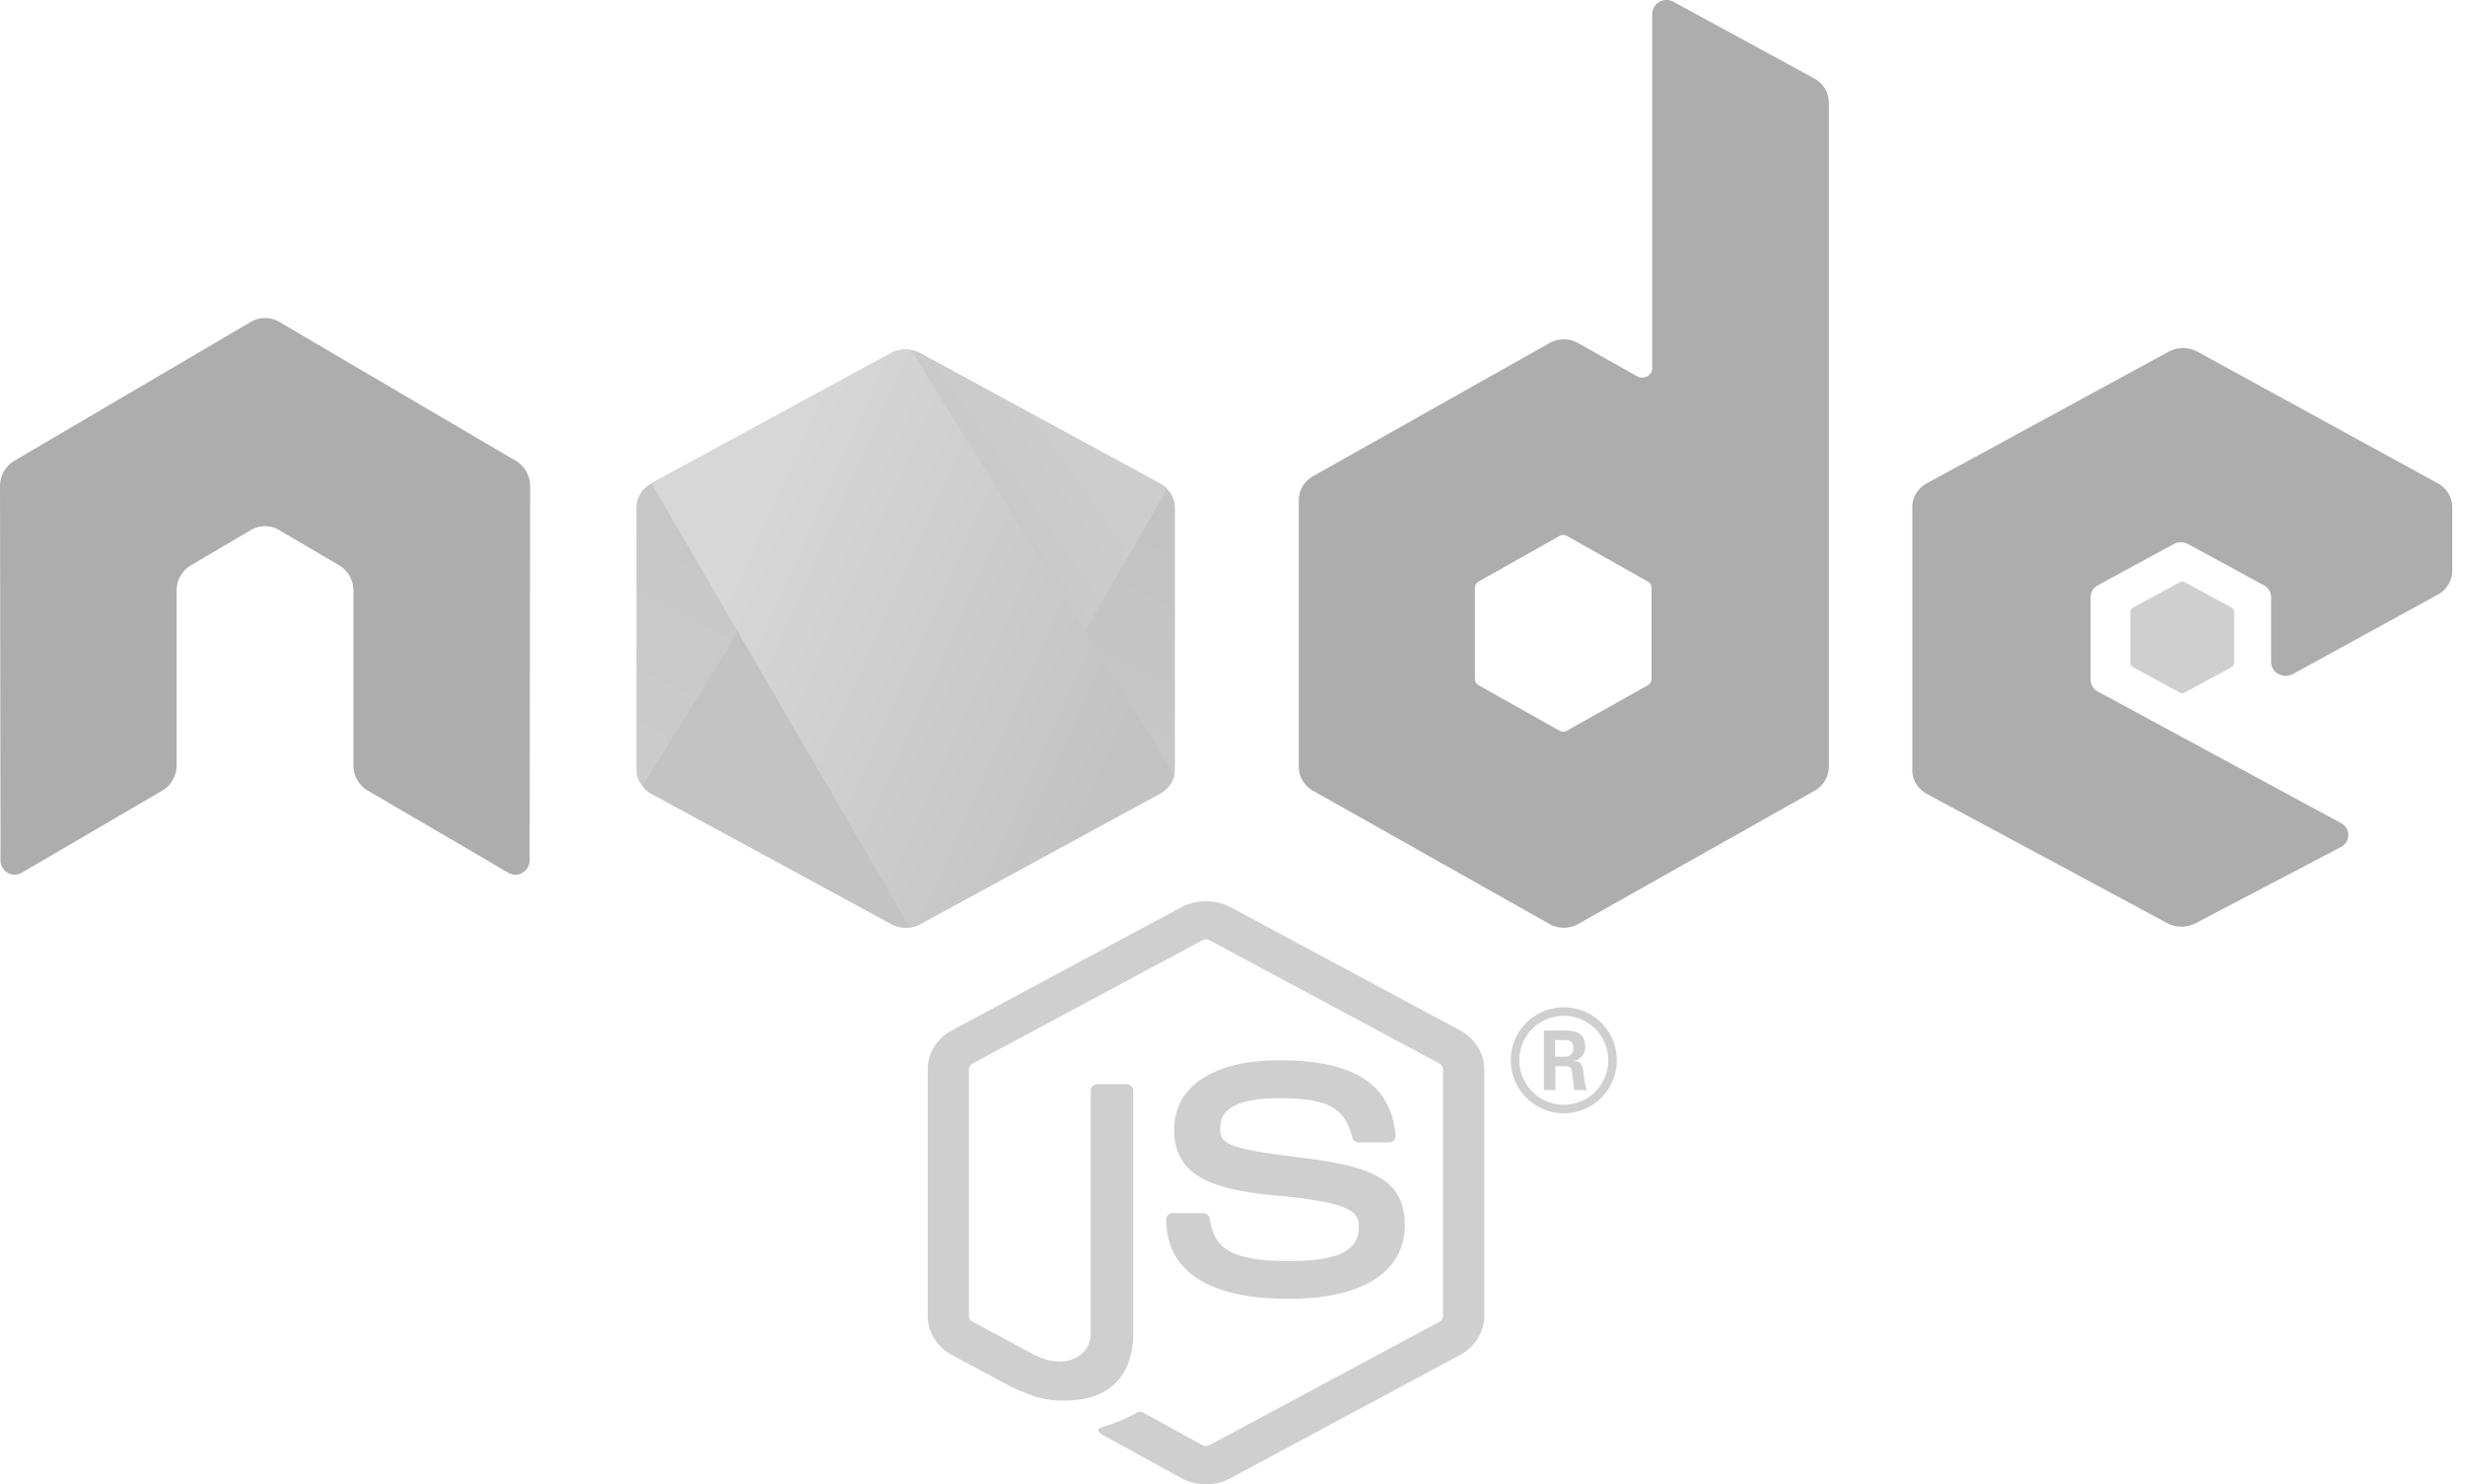
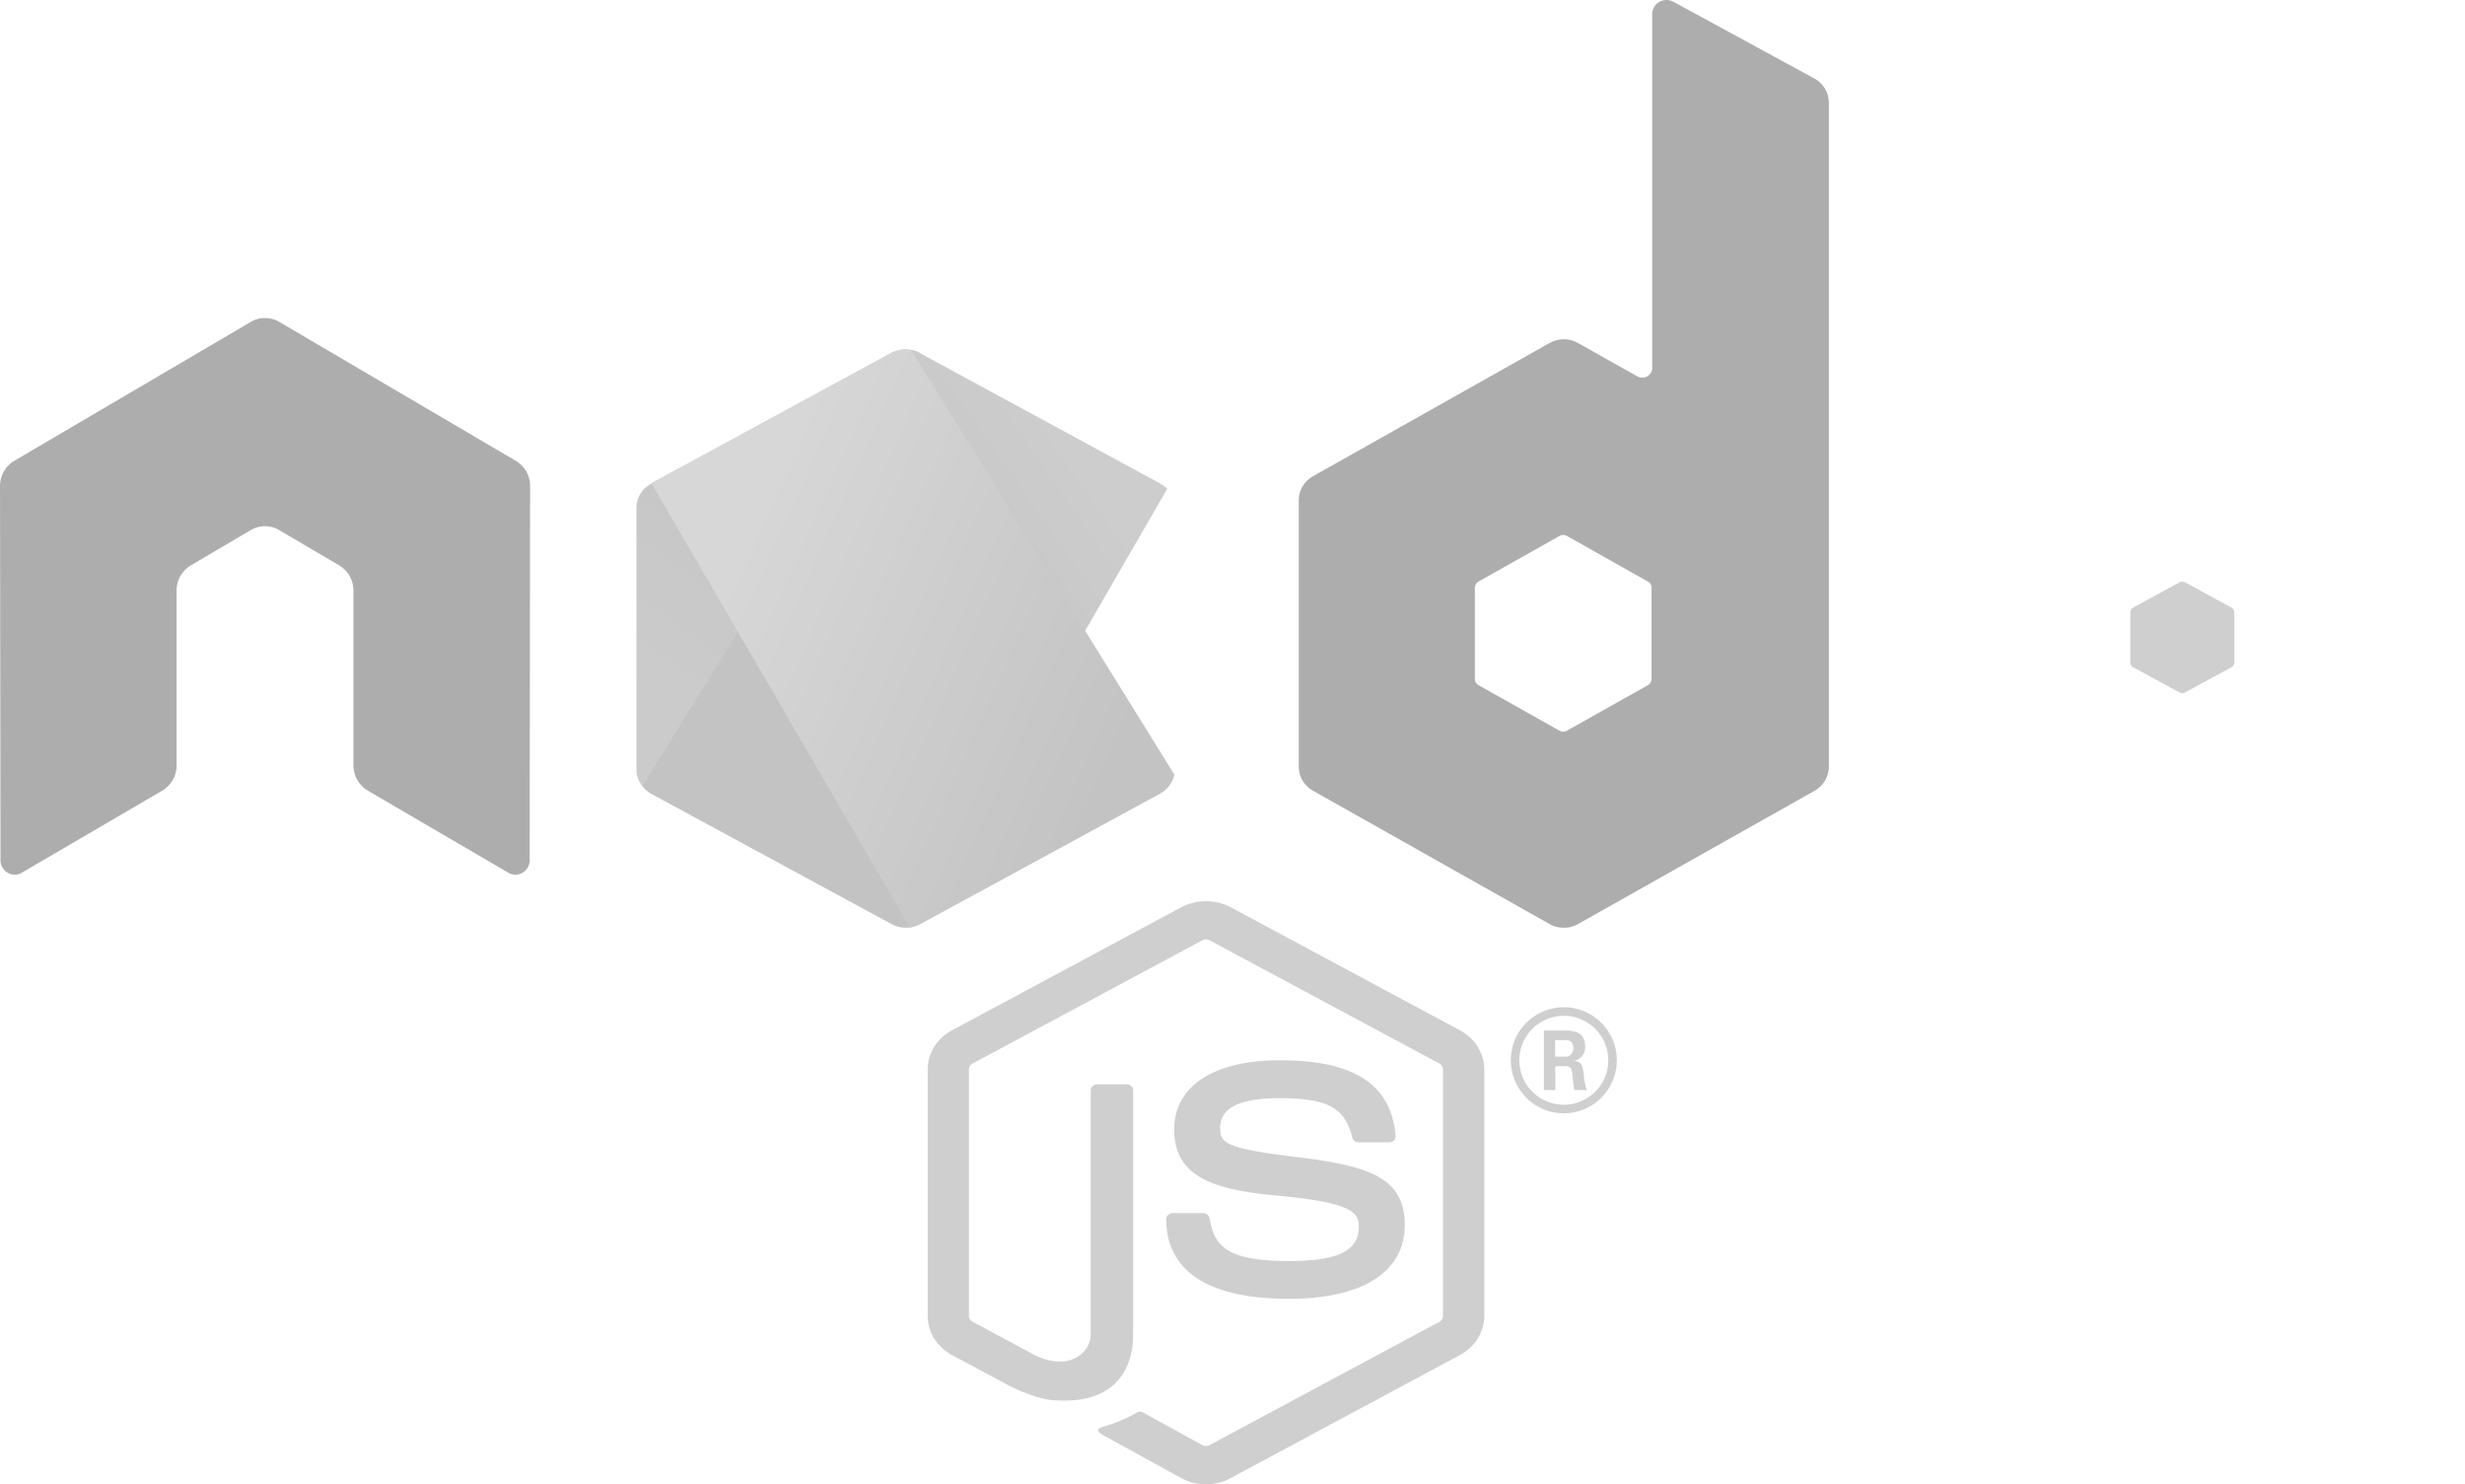
<svg xmlns="http://www.w3.org/2000/svg" width="93" height="56">
  <defs>
    <linearGradient id="a" x1="65.686%" x2="30.835%" y1="17.417%" y2="89.793%">
      <stop offset="0%" stop-color="#6A6A6A" />
      <stop offset="100%" stop-color="#7E7E7E" />
    </linearGradient>
    <linearGradient id="b" x1="51.398%" x2="85.183%" y1="49.843%" y2="23.944%">
      <stop offset="0%" stop-color="#6A6A6A" />
      <stop offset="100%" stop-color="#818181" />
    </linearGradient>
    <linearGradient id="c" x1="18.538%" x2="88.646%" y1="34.672%" y2="69.341%">
      <stop offset="0%" stop-color="#9A9A9A" />
      <stop offset="100%" stop-color="#6A6A6A" />
    </linearGradient>
  </defs>
  <g fill="none" opacity=".4">
    <path fill="#888" d="M45.497 56c-.32 0-.633-.078-.91-.226l-2.899-1.593c-.432-.226-.221-.305-.078-.35.46-.133.9-.32 1.31-.554a.236.236 0 0 1 .215.015l2.226 1.228c.084.04.185.04.27 0l8.678-4.654a.25.25 0 0 0 .132-.218v-9.303a.253.253 0 0 0-.136-.222l-8.673-4.65a.292.292 0 0 0-.267 0l-8.672 4.651a.253.253 0 0 0-.137.221v9.303c0 .09.052.173.137.215l2.378 1.276c1.29.6 2.08-.106 2.08-.815v-9.186c0-.063.025-.122.073-.165a.257.257 0 0 1 .177-.067h1.101a.27.27 0 0 1 .178.067.224.224 0 0 1 .073.165v9.186c0 1.6-.937 2.515-2.568 2.515-.503 0-.897 0-2-.504l-2.275-1.217c-.563-.305-.91-.864-.91-1.471v-9.303c0-.606.346-1.165.91-1.47l8.678-4.658a2.033 2.033 0 0 1 1.824 0l8.676 4.658c.565.305.91.864.912 1.47v9.303c-.002.605-.349 1.165-.912 1.471l-8.676 4.655c-.28.15-.594.229-.915.227z" />
    <path fill="#888" d="M48.634 49C44.804 49 44 47.368 44 45.999c0-.063.026-.121.074-.166a.251.251 0 0 1 .18-.068h1.132a.25.25 0 0 1 .251.2c.172 1.07.682 1.609 2.999 1.609 1.845 0 2.63-.387 2.63-1.295 0-.524-.223-.913-3.09-1.173-2.395-.22-3.876-.711-3.876-2.49 0-1.639 1.489-2.616 3.985-2.616 2.804 0 4.193.904 4.37 2.841a.232.232 0 0 1-.066.18.259.259 0 0 1-.188.077h-1.137a.247.247 0 0 1-.245-.183c-.274-1.125-.937-1.484-2.735-1.484-2.015 0-2.248.651-2.248 1.138 0 .592.276.764 2.995 1.097 2.69.33 3.969.798 3.969 2.553C52.998 47.986 51.407 49 48.634 49zM61 40a2 2 0 1 1-4 0 2 2 0 0 1 4 0zm-3.678-.006a1.677 1.677 0 1 0 3.355.013 1.677 1.677 0 0 0-3.355-.013zm.926-1.115h.772c.266 0 .784 0 .784.593a.515.515 0 0 1-.423.55c.308.021.328.221.37.508.013.202.052.4.118.593h-.476c-.012-.106-.086-.677-.086-.709-.031-.127-.074-.19-.232-.19h-.392v.899h-.435v-2.244zm.423.984h.35a.301.301 0 0 0 .339-.316c0-.309-.213-.309-.328-.309h-.359l-.002.625z" />
    <path fill="#333" d="M20 18.34a1.099 1.099 0 0 0-.54-.955l-8.922-5.24a1.038 1.038 0 0 0-.49-.145h-.094a1.046 1.046 0 0 0-.493.145L.538 17.384A1.113 1.113 0 0 0 0 18.34l.019 14.11a.539.539 0 0 0 .269.474c.164.1.37.1.535 0l5.302-3.099c.333-.198.537-.56.539-.953V22.28a1.095 1.095 0 0 1 .538-.952L9.459 20c.165-.097.351-.148.54-.148.188 0 .373.05.536.148l2.257 1.327a1.1 1.1 0 0 1 .542.953v6.592c.002.393.208.756.54.954l5.302 3.098a.52.52 0 0 0 .54 0 .553.553 0 0 0 .267-.474L20 18.34zM63.136.067a.545.545 0 0 0-.535.006.52.52 0 0 0-.265.453V13.88c0 .131-.07.252-.188.318a.389.389 0 0 1-.377 0l-2.234-1.256a1.099 1.099 0 0 0-1.077 0l-8.92 5.023c-.334.187-.54.533-.54.909v10.048c0 .376.206.723.54.911l8.92 5.027a1.1 1.1 0 0 0 1.078 0l8.923-5.027c.333-.188.539-.535.539-.911V3.876c0-.382-.212-.733-.552-.918L63.136.067zM62.31 25.62c0 .093-.053.18-.135.227l-3.064 1.723a.277.277 0 0 1-.268 0l-3.064-1.723a.26.26 0 0 1-.134-.227v-3.45c0-.093.05-.18.134-.228l3.064-1.726a.277.277 0 0 1 .268 0l3.064 1.726a.26.26 0 0 1 .135.228v3.45z" />
-     <path fill="#333" d="M91.971 22.435c.34-.186.548-.528.548-.899V19.13c0-.37-.209-.713-.548-.898l-9.057-4.96a1.156 1.156 0 0 0-1.104 0l-9.112 4.96c-.341.186-.551.53-.551.899v9.924c0 .372.212.717.556.901l9.056 4.867c.334.18.743.182 1.079.006l5.477-2.872a.518.518 0 0 0 .283-.45.513.513 0 0 0-.276-.455l-9.17-4.961a.512.512 0 0 1-.277-.451v-3.11c0-.185.105-.357.275-.45l2.856-1.552a.58.58 0 0 1 .549 0l2.855 1.552a.51.51 0 0 1 .275.45v2.447c0 .185.105.357.276.45a.577.577 0 0 0 .55 0l5.459-2.992z" />
    <path fill="#888" d="M82.227 21.97a.227.227 0 0 1 .212 0l1.75.95a.203.203 0 0 1 .104.174V25c0 .07-.04.136-.105.173l-1.75.95a.22.22 0 0 1-.211 0l-1.748-.951a.201.201 0 0 1-.105-.174v-1.904a.2.2 0 0 1 .105-.173l1.748-.951z" />
    <g>
-       <path fill="url(#a)" d="M10.716.322a1.155 1.155 0 0 0-1.095 0L.557 5.256a1.023 1.023 0 0 0-.547.894v9.876c0 .37.208.71.547.894l9.066 4.94c.34.183.756.183 1.095 0l9.062-4.94c.34-.184.548-.526.548-.894V6.152c0-.37-.208-.71-.548-.894L10.716.322z" transform="translate(24 13)" />
+       <path fill="url(#a)" d="M10.716.322a1.155 1.155 0 0 0-1.095 0L.557 5.256a1.023 1.023 0 0 0-.547.894v9.876c0 .37.208.71.547.894c.34.183.756.183 1.095 0l9.062-4.94c.34-.184.548-.526.548-.894V6.152c0-.37-.208-.71-.548-.894L10.716.322z" transform="translate(24 13)" />
      <path fill="url(#b)" d="M19.798 5.256L10.708.322a1.116 1.116 0 0 0-.284-.107L.236 16.655c.08.103.178.193.287.267L9.63 21.86c.257.138.56.175.847.1l9.56-16.515a1.398 1.398 0 0 0-.238-.19z" transform="translate(24 13)" />
      <path fill="url(#c)" d="M19.803 16.922c.262-.158.444-.41.504-.698L10.374.207a1.161 1.161 0 0 0-.77.117L.574 5.227 10.33 21.99c.14-.019.276-.062.4-.13l9.074-4.938z" transform="translate(24 13)" />
    </g>
  </g>
</svg>